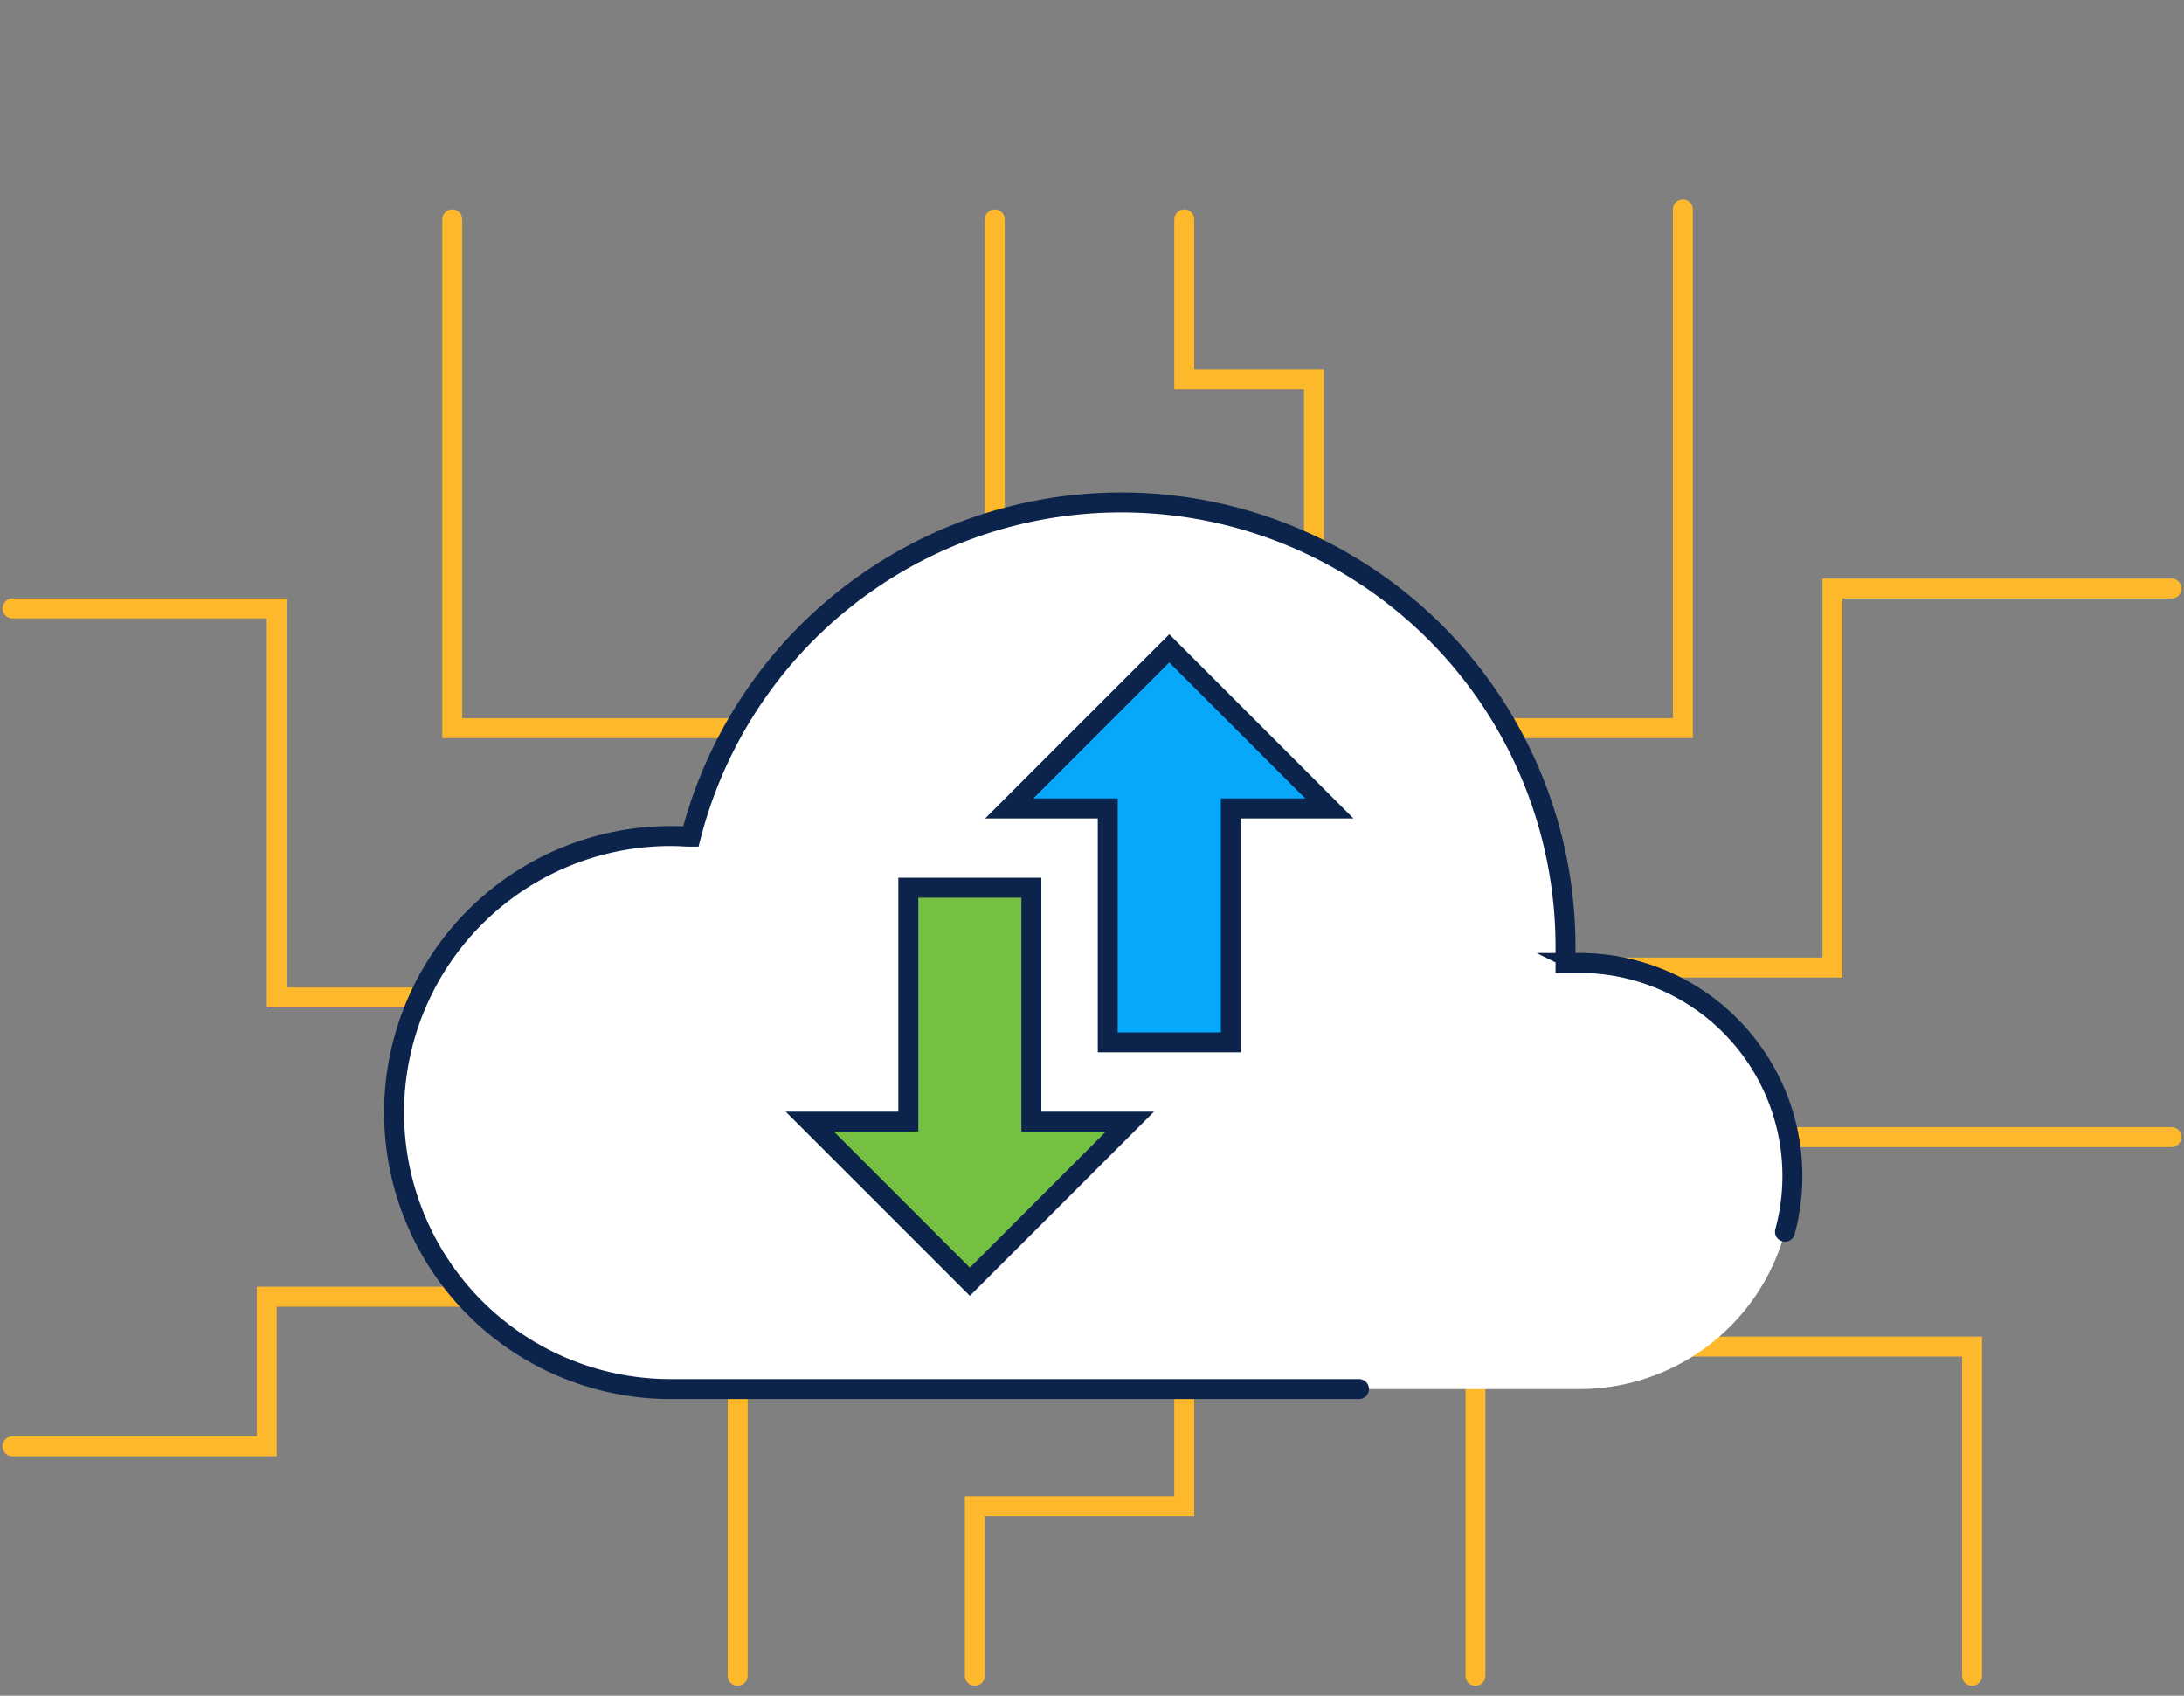
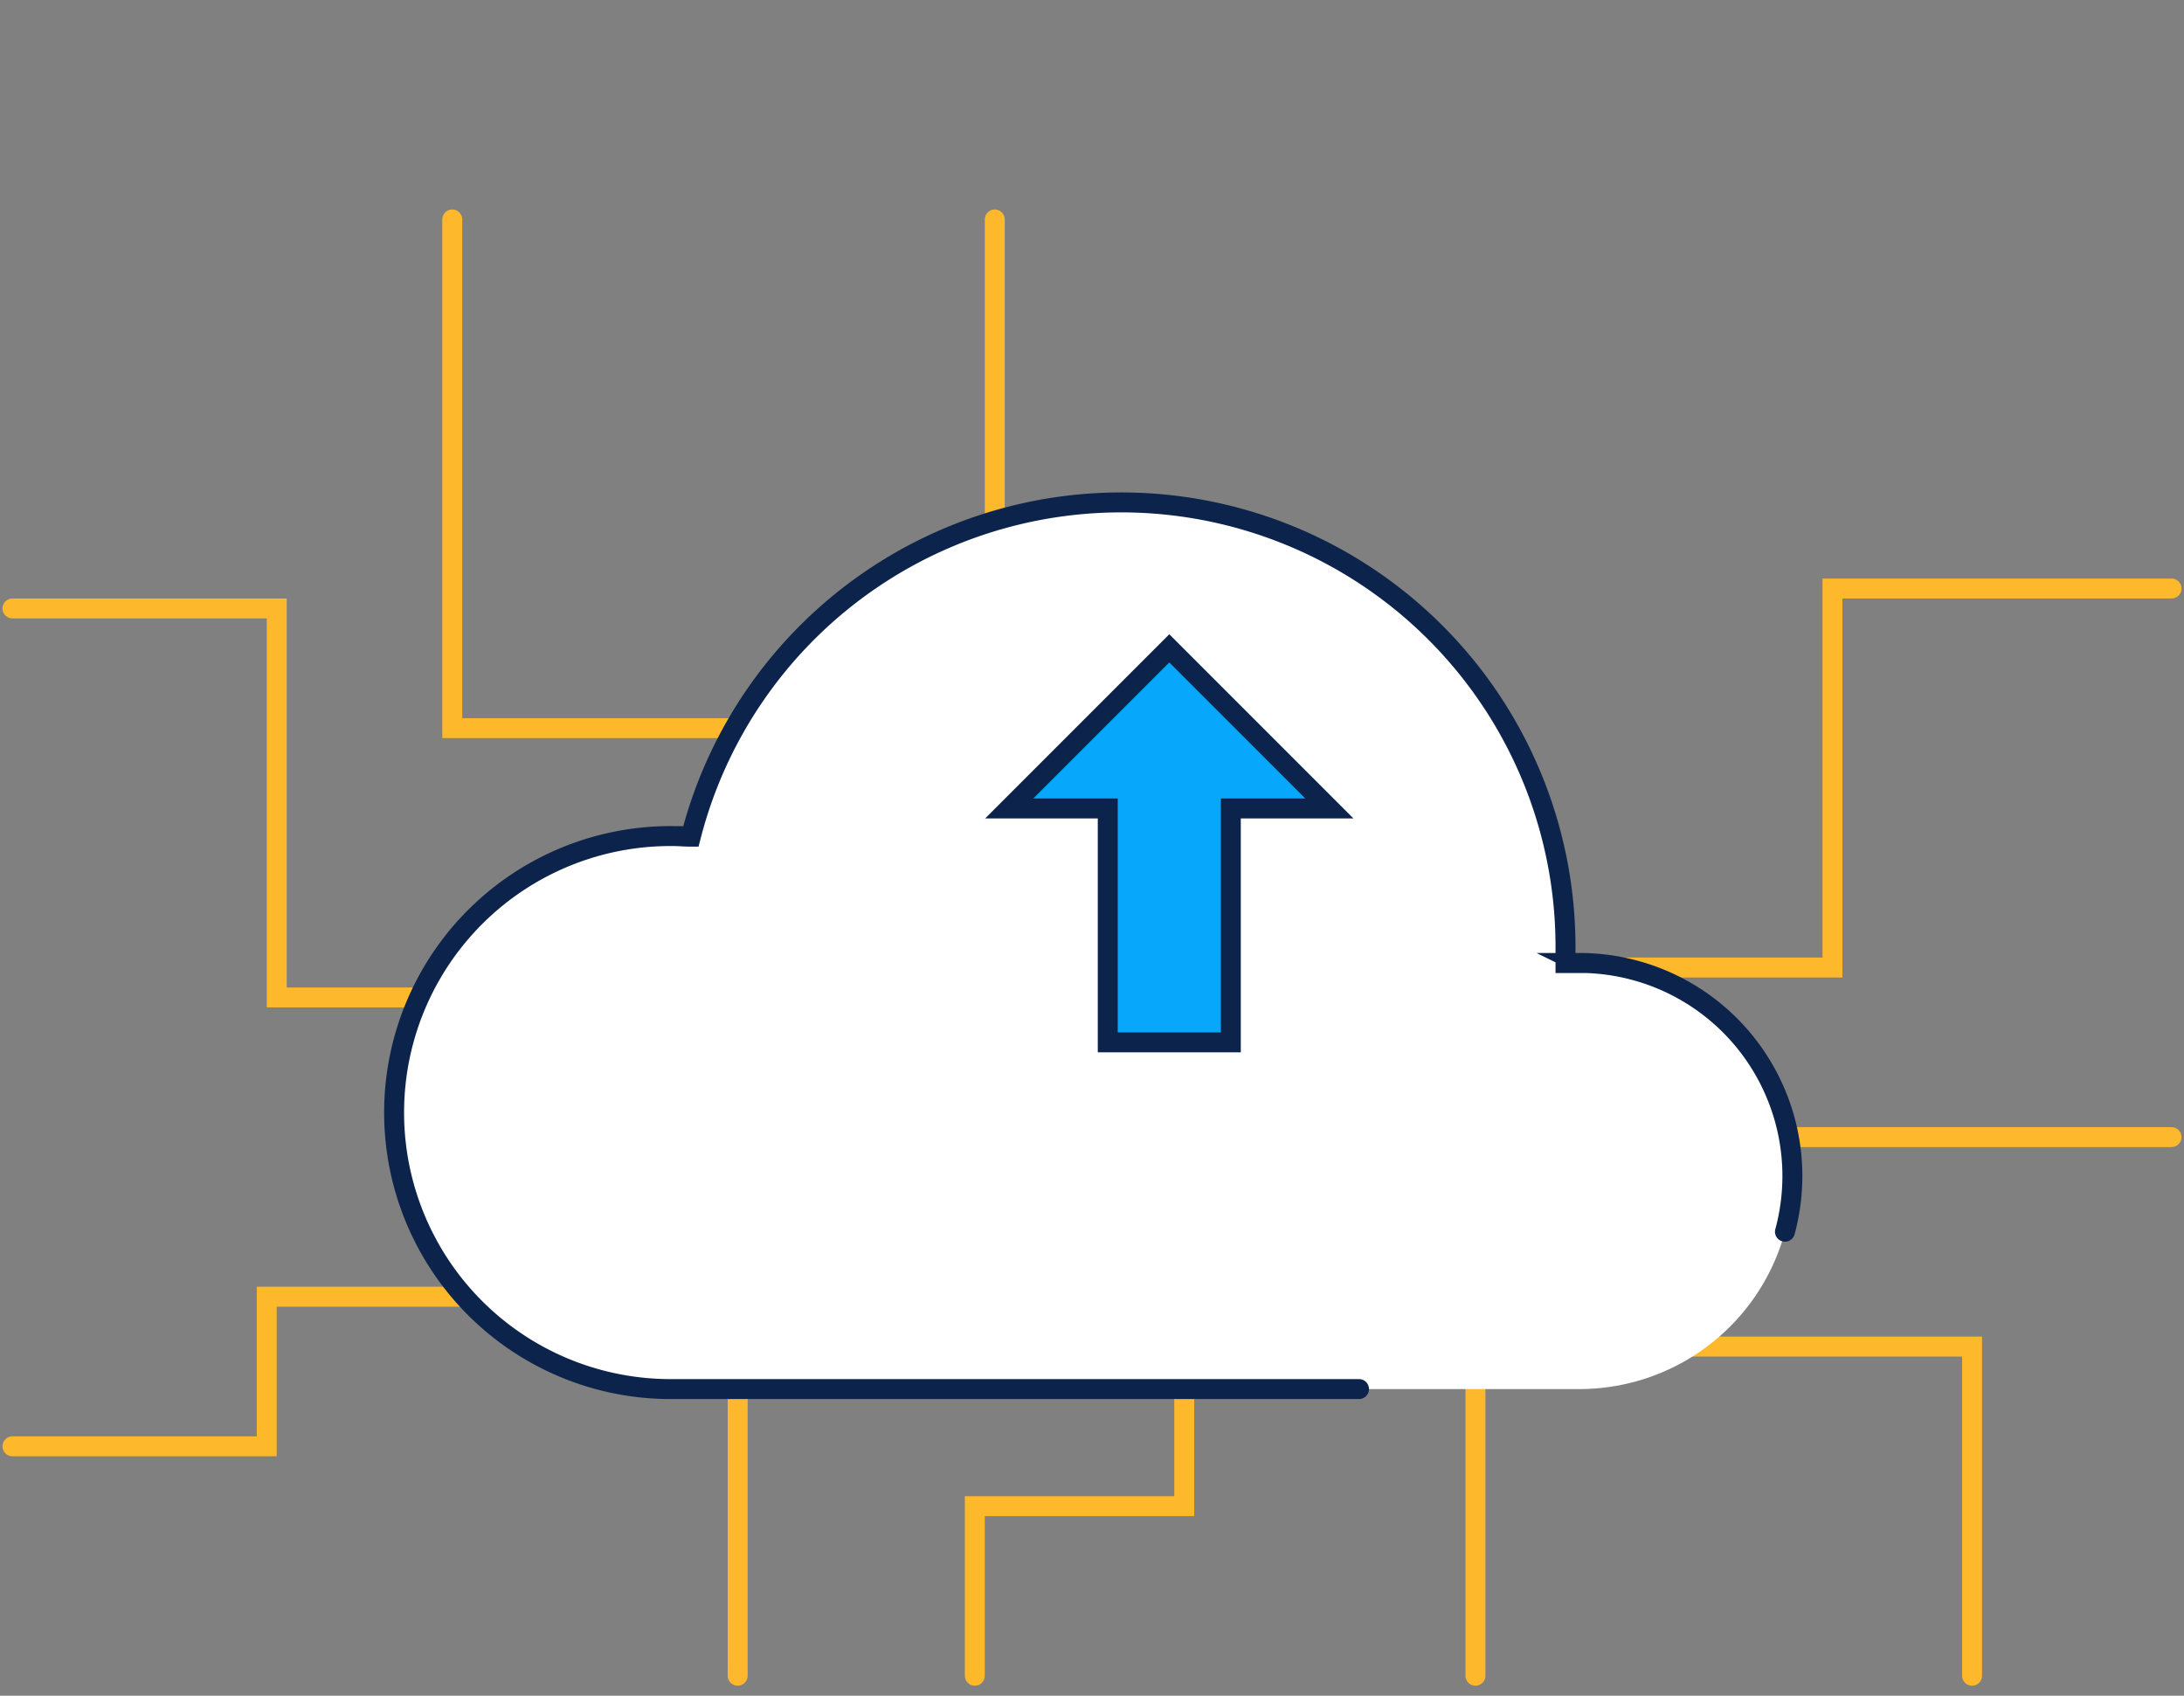
<svg xmlns="http://www.w3.org/2000/svg" id="_05" data-name="05" viewBox="0 0 219 170">
  <rect x="0" y="0" width="219" height="170" fill="#808080" stroke="none" />
  <defs>
    <style>.cls-1{fill:none;stroke:#fdb82c;}.cls-1,.cls-2,.cls-3,.cls-4{stroke-linecap:round;stroke-miterlimit:10;stroke-width:2px;}.cls-2{fill:#fff;stroke-dasharray:290 50;}.cls-2,.cls-3,.cls-4{stroke:#0c244b;}.cls-3{fill:#75bf42;}.cls-3,.cls-4{stroke-dasharray:150 50;}.cls-4{fill:#07a8fb;}</style>
  </defs>
  <g id="_05-2" data-name="05">
-     <polyline class="cls-1" points="168.75 21 168.75 73 131.75 73 131.75 38 118.75 38 118.75 22" />
    <polyline class="cls-1" points="217.75 59 183.75 59 183.75 97 99.75 97 99.75 22" />
    <polyline class="cls-1" points="217.75 114 166.75 114 166.75 135 197.75 135 197.75 168" />
    <polyline class="cls-1" points="147.95 168 147.95 130 118.75 130 118.75 151 97.75 151 97.75 168" />
    <polyline class="cls-1" points="73.97 168 73.97 130 26.75 130 26.75 145 1.25 145" />
    <polyline class="cls-1" points="45.35 22 45.35 73 83.75 73 83.75 100 27.75 100 27.75 61 1.25 61" />
    <path class="cls-2" d="M158.39,96.55c-.48,0-.95,0-1.41,0,0-.62,0-1.25,0-1.87A44.55,44.55,0,0,0,69.27,83.88c-.59,0-1.19-.06-1.79-.06A27.72,27.72,0,0,0,67,139.26h91.37a21.36,21.36,0,1,0,0-42.72Z" />
-     <polygon class="cls-3" points="97.25 128.5 113.3 112.45 103.42 112.45 103.42 89 91.08 89 91.08 112.45 81.2 112.45 97.25 128.5" />
    <polygon class="cls-4" points="117.25 65 133.3 81.05 123.42 81.05 123.42 104.5 111.08 104.5 111.08 81.05 101.2 81.05 117.25 65" />
  </g>
</svg>